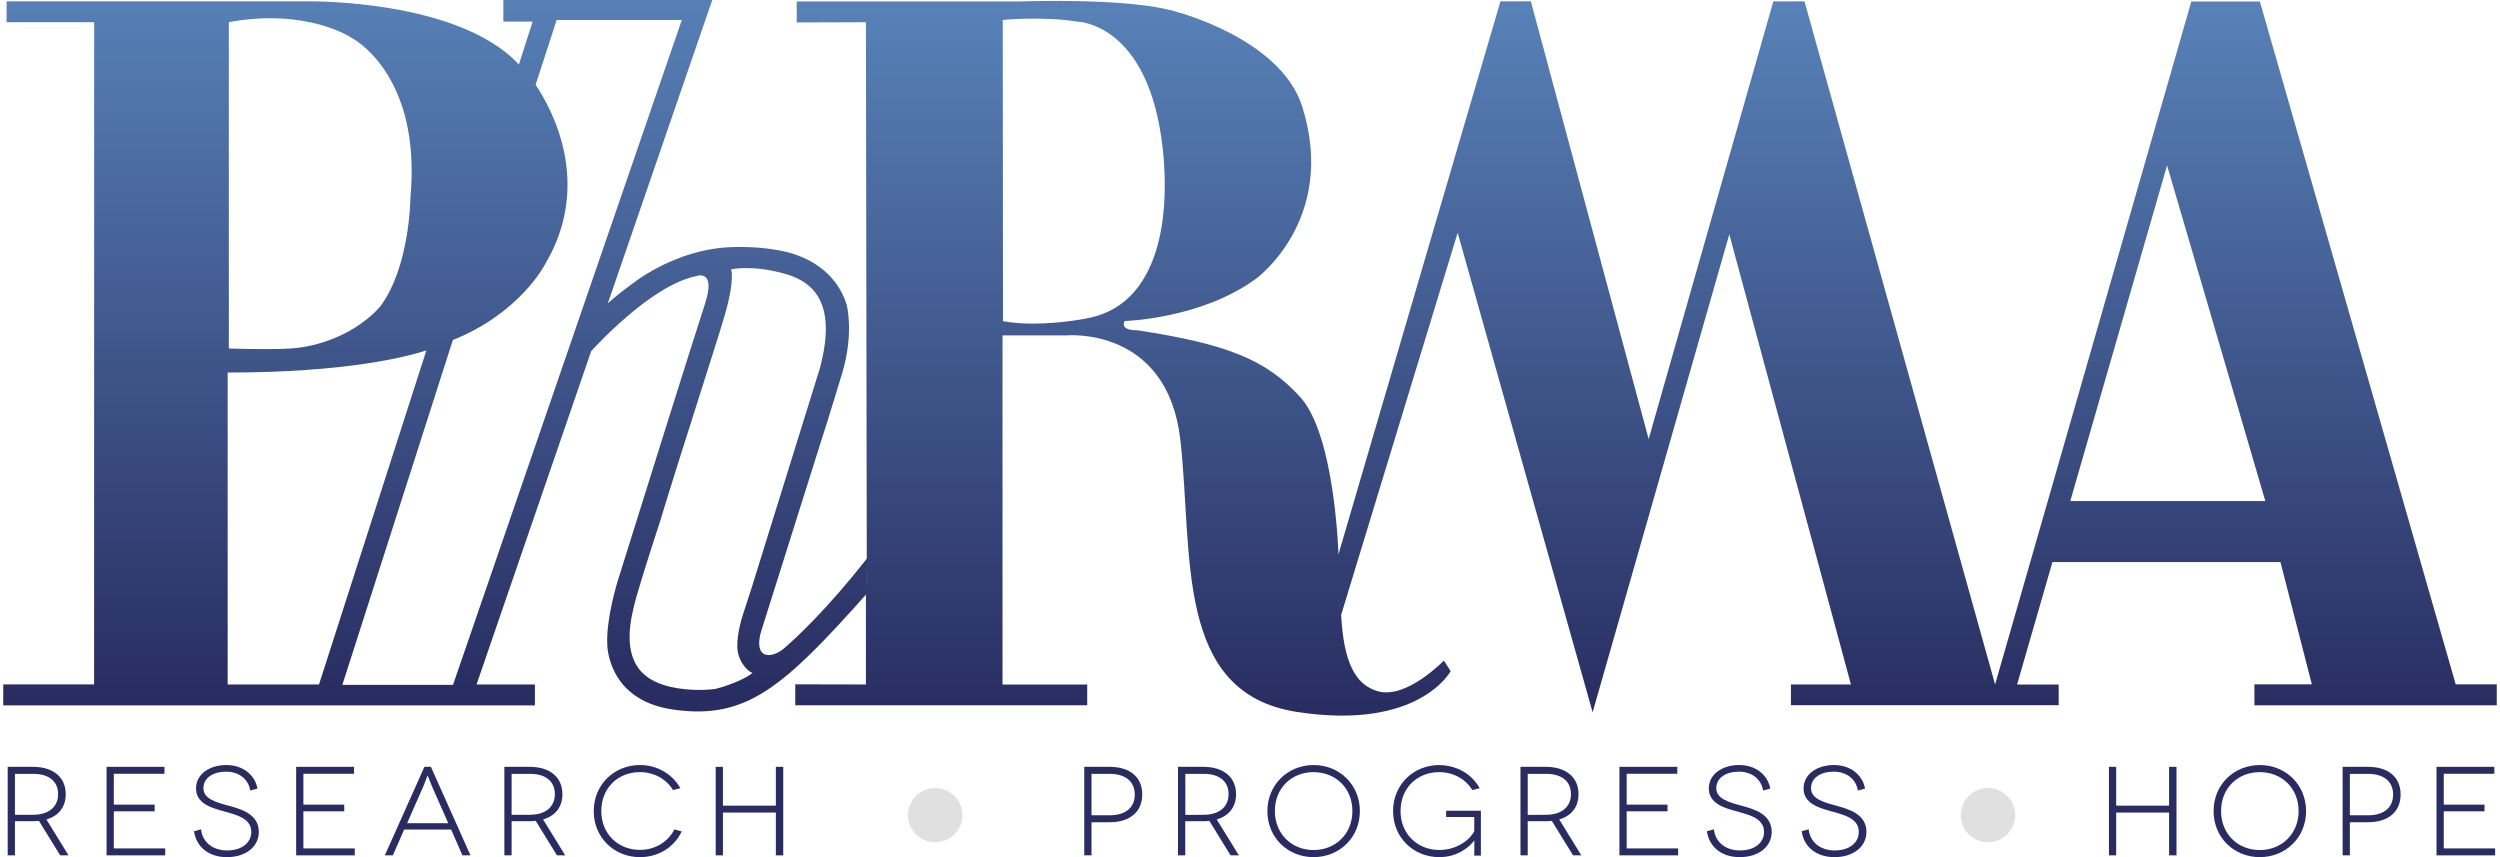
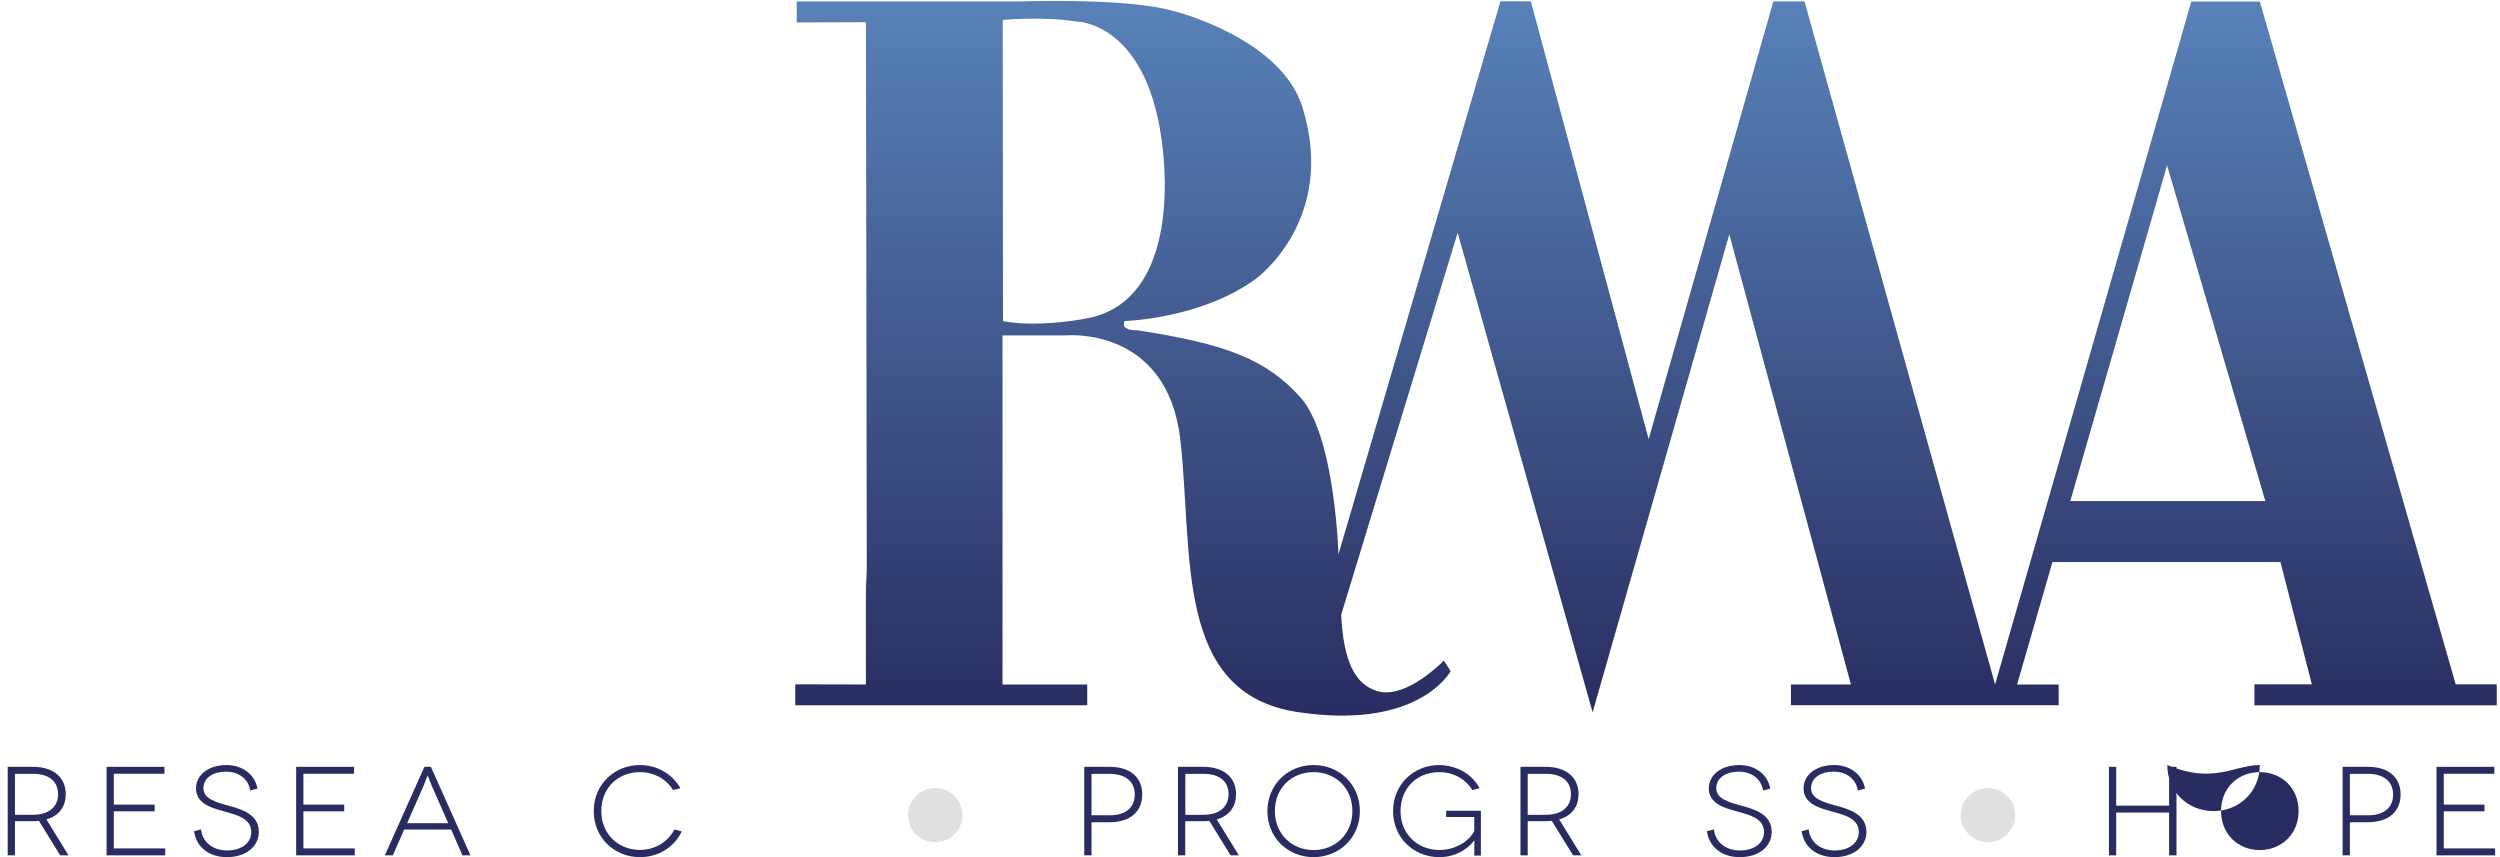
<svg xmlns="http://www.w3.org/2000/svg" xmlns:xlink="http://www.w3.org/1999/xlink" version="1.1" id="Ebene_1" x="0px" y="0px" viewBox="0 0 32 11" style="enable-background:new 0 0 32 11;" xml:space="preserve" width="140" height="48">
  <style type="text/css">
	.st0{clip-path:url(#SVGID_2_);fill:url(#SVGID_3_);}
	.st1{clip-path:url(#SVGID_5_);fill:url(#SVGID_6_);}
	.st2{fill:#282C60;}
	.st3{fill:#E1E0E0;}
</style>
  <g>
    <g>
      <defs>
-         <path id="SVGID_1_" d="M2.88,4.781c1.533,0,2.311-0.206,2.55-0.284L4.052,8.784H2.88V4.781z M8.219,8.65     C7.941,8.396,8.046,7.944,8.126,7.658C8.216,7.339,8.424,6.707,8.424,6.707     c0.304-0.999,0.743-2.337,0.84-2.679C9.394,3.575,9.34,3.457,9.34,3.457s0.261-0.063,0.687,0.055     c0.417,0.116,0.659,0.424,0.457,1.201L9.597,7.567L9.493,7.886C9.44,8.051,9.394,8.283,9.438,8.412     c0.061,0.183,0.178,0.225,0.178,0.225C9.477,8.742,9.229,8.82,9.152,8.838C9.123,8.845,9.04,8.854,8.932,8.854     C8.716,8.854,8.4,8.817,8.219,8.65 M5.77,4.364C6.639,4.014,6.953,3.392,6.953,3.392     c0.612-1.029,0.093-1.986-0.121-2.304l0.27-0.831h1.606L5.772,8.789H4.352L5.77,4.364z M2.895,4.472V0.284     c1.002-0.183,1.568,0.197,1.568,0.197s0.912,0.454,0.762,2.063c0,0-0.005,0.864-0.38,1.38     c0,0-0.343,0.445-1.064,0.54C3.687,4.476,3.525,4.48,3.366,4.48C3.128,4.48,2.895,4.472,2.895,4.472 M6.418,0     v0.277h0.376L6.617,0.828C5.843-0.011,3.914,0.017,3.914,0.017H0.043v0.268h1.124L1.166,8.783H0v0.27h4.041     h2.782V8.784H6.074l1.471-4.277c0,0,0.762-0.855,1.36-0.966c0,0,0.245-0.085,0.101,0.357     c-0.169,0.515-0.826,2.623-1.122,3.563c0,0-0.15,0.483-0.132,0.812c0,0-0.003,0.709,0.838,0.832     c0.941,0.139,1.417-0.28,2.487-1.48l0.011-0.462c-0.52,0.66-0.901,1.013-1.06,1.151     C9.882,8.44,9.781,8.401,9.781,8.401C9.639,8.353,9.73,8.091,9.73,8.091     c0.096-0.311,0.509-1.61,0.771-2.446c0,0,0.119-0.367,0.266-0.859c0.154-0.514,0.057-0.876,0.057-0.876     c-0.126-0.404-0.475-0.621-0.845-0.693c-0.249-0.049-0.52-0.055-0.714-0.041C8.64,3.219,8.14,3.592,8.14,3.592     C7.823,3.822,7.758,3.895,7.758,3.895L9.099,0H6.418z" />
-       </defs>
+         </defs>
      <clipPath id="SVGID_2_">
        <use xlink:href="#SVGID_1_" style="overflow:visible;" />
      </clipPath>
      <linearGradient id="SVGID_3_" gradientUnits="userSpaceOnUse" x1="-273.545" y1="391.936" x2="-273.122" y2="391.936" gradientTransform="matrix(-9.000000e-07 -21.59 -21.59 9.000000e-07 8467.589 -5896.819)">
        <stop offset="0" style="stop-color:#282C60" />
        <stop offset="1" style="stop-color:#5781B7" />
      </linearGradient>
      <rect x="0" y="-0.011" class="st0" width="11.087" height="9.255" />
    </g>
    <g>
      <defs>
        <path id="SVGID_4_" d="M27.769,2.122l1.261,4.308h-2.503L27.769,2.122z M12.83,4.122l-0.003-3.866     c0,0,0.51-0.05,0.952,0.021c0,0,0.93,0.007,1.103,1.649c0.014,0.132,0.023,0.274,0.024,0.427     c0.006,0.812-0.24,1.58-0.977,1.728c0,0-0.334,0.072-0.71,0.072C13.091,4.153,12.957,4.145,12.83,4.122      M13.042,0.019h-2.859v0.269l0.888-0.003l0.011,7.03l-0.011,0.228v1.241l-0.908-0.002v0.269h3.748V8.785h-1.087     V4.304h0.825c0,0,1.294-0.119,1.458,1.347c0.164,1.466-0.079,3.24,1.492,3.485     c1.571,0.244,1.976-0.523,1.976-0.523L18.488,8.477c0,0-0.482,0.502-0.851,0.393     c-0.297-0.087-0.437-0.393-0.467-0.98l1.495-4.903l1.732,6.154l1.754-6.134l1.561,5.777h-0.77v0.266h3.436V8.785     h-0.534l0.454-1.572h2.926l0.403,1.569h-0.737v0.27H32V8.782h-0.527l-2.513-8.762h-0.88l-2.518,8.764     l-2.446-8.766h-0.4l-1.6,5.617l-1.512-5.618h-0.39l-2.079,7.098c0,0-0.043-1.522-0.487-2.015     c-0.44-0.488-0.949-0.686-2.096-0.862c0,0-0.223,0.011-0.161-0.118c0,0,0.983-0.027,1.686-0.543     c0,0,1.047-0.757,0.595-2.204c-0.276-0.886-1.642-1.229-1.642-1.229c-0.389-0.111-1.058-0.132-1.511-0.132     C13.239,0.011,13.042,0.019,13.042,0.019" />
      </defs>
      <clipPath id="SVGID_5_">
        <use xlink:href="#SVGID_4_" style="overflow:visible;" />
      </clipPath>
      <linearGradient id="SVGID_6_" gradientUnits="userSpaceOnUse" x1="-273.613" y1="392.951" x2="-273.19" y2="392.951" gradientTransform="matrix(-9.000000e-07 -21.69 -21.69 9.000000e-07 8544.119 -5925.422)">
        <stop offset="0" style="stop-color:#282C60" />
        <stop offset="1" style="stop-color:#5781B7" />
      </linearGradient>
      <rect x="10.164" y="0.011" class="st1" width="21.836" height="9.369" />
    </g>
    <path class="st2" d="M0.731,10.977l-0.273-0.443c-0.025,0.003-0.051,0.005-0.077,0.005H0.15v0.438H0.057v-1.136h0.325   c0.262,0,0.42,0.135,0.42,0.351c0,0.165-0.091,0.279-0.248,0.324l0.284,0.461H0.731z M0.386,10.456   c0.207,0,0.318-0.109,0.318-0.264c0-0.168-0.122-0.261-0.318-0.261H0.15v0.526H0.386z" />
    <polygon class="st2" points="2.079,10.888 2.079,10.977 1.326,10.977 1.326,9.841 2.069,9.841 2.069,9.93 1.419,9.93    1.419,10.326 1.943,10.326 1.943,10.412 1.419,10.412 1.419,10.888  " />
    <path class="st2" d="M3.17,10.145c-0.025-0.151-0.15-0.242-0.31-0.242c-0.168,0-0.291,0.08-0.291,0.213   c0,0.138,0.17,0.182,0.325,0.224c0.159,0.044,0.386,0.107,0.386,0.336c0,0.186-0.163,0.324-0.41,0.324   c-0.247,0-0.397-0.146-0.421-0.333l0.09-0.024c0.013,0.146,0.131,0.271,0.335,0.271   c0.19,0,0.309-0.101,0.309-0.237c0-0.188-0.216-0.224-0.376-0.272c-0.131-0.037-0.333-0.092-0.333-0.287   c0-0.177,0.165-0.3,0.39-0.3c0.204,0,0.364,0.119,0.399,0.302L3.17,10.145z" />
    <polygon class="st2" points="4.511,10.888 4.511,10.977 3.759,10.977 3.759,9.841 4.502,9.841 4.502,9.93 3.852,9.93    3.852,10.326 4.376,10.326 4.376,10.412 3.852,10.412 3.852,10.888  " />
    <path class="st2" d="M5.748,10.646H5.145l-0.145,0.331h-0.103l0.508-1.136h0.083l0.508,1.136h-0.103L5.748,10.646z    M5.71,10.563l-0.211-0.479C5.475,10.026,5.449,9.953,5.447,9.953H5.446c-0.002,0-0.028,0.073-0.052,0.132   l-0.211,0.479H5.71z" />
-     <path class="st2" d="M7.106,10.977l-0.273-0.443c-0.025,0.003-0.051,0.005-0.077,0.005H6.524v0.438H6.431v-1.136h0.325   c0.262,0,0.42,0.135,0.42,0.351c0,0.165-0.091,0.279-0.248,0.324l0.284,0.461H7.106z M6.761,10.456   c0.207,0,0.318-0.109,0.318-0.264c0-0.168-0.122-0.261-0.318-0.261H6.524v0.526H6.761z" />
    <path class="st2" d="M8.595,10.139C8.51,9.997,8.35,9.909,8.171,9.909c-0.281,0-0.496,0.201-0.496,0.5   c0,0.296,0.219,0.498,0.496,0.498c0.195,0,0.361-0.104,0.443-0.263l0.093,0.026   c-0.095,0.201-0.297,0.33-0.536,0.33c-0.328,0-0.593-0.248-0.593-0.591c0-0.342,0.265-0.591,0.593-0.591   c0.224,0,0.417,0.117,0.519,0.297L8.595,10.139z" />
-     <polygon class="st2" points="10.01,9.841 10.01,10.977 9.915,10.977 9.915,10.428 9.236,10.428 9.236,10.977    9.143,10.977 9.143,9.841 9.236,9.841 9.236,10.339 9.915,10.339 9.915,9.841  " />
    <path class="st2" d="M14.198,9.841c0.263,0,0.419,0.133,0.419,0.355c0,0.221-0.157,0.356-0.419,0.356h-0.232v0.425   h-0.093V9.841H14.198z M14.198,10.463c0.209,0,0.323-0.102,0.323-0.266c0-0.173-0.126-0.266-0.323-0.266h-0.232   v0.532H14.198z" />
    <path class="st2" d="M15.751,10.977l-0.273-0.443c-0.025,0.003-0.051,0.005-0.077,0.005h-0.232v0.438h-0.093v-1.136   h0.325c0.261,0,0.42,0.135,0.42,0.351c0,0.165-0.091,0.279-0.248,0.324l0.284,0.461H15.751z M15.407,10.456   c0.207,0,0.318-0.109,0.318-0.264c0-0.168-0.122-0.261-0.318-0.261h-0.237v0.526H15.407z" />
    <path class="st2" d="M16.816,9.818c0.329,0,0.594,0.249,0.594,0.591c0,0.343-0.266,0.591-0.594,0.591   c-0.328,0-0.593-0.248-0.593-0.591C16.224,10.067,16.488,9.818,16.816,9.818 M16.816,10.909   c0.278,0,0.498-0.205,0.498-0.5c0-0.299-0.22-0.5-0.498-0.5c-0.279,0-0.497,0.201-0.497,0.5   C16.32,10.704,16.537,10.909,16.816,10.909" />
    <path class="st2" d="M18.878,10.787C18.828,10.852,18.681,11,18.429,11c-0.328,0-0.593-0.249-0.593-0.591   c0-0.343,0.265-0.591,0.593-0.591c0.24,0.006,0.42,0.122,0.519,0.297l-0.095,0.024   c-0.085-0.142-0.245-0.23-0.425-0.23c-0.281,0-0.496,0.201-0.496,0.5c0,0.295,0.219,0.499,0.498,0.499   c0.235,0,0.402-0.142,0.448-0.243v-0.18h-0.361v-0.081h0.446v0.576h-0.085c0-0.151,0.002-0.192,0.002-0.193   H18.878z" />
    <path class="st2" d="M20.146,10.977l-0.273-0.443c-0.025,0.003-0.051,0.005-0.077,0.005h-0.232v0.438h-0.093v-1.136   h0.325c0.261,0,0.42,0.135,0.42,0.351c0,0.165-0.091,0.279-0.248,0.324l0.284,0.461H20.146z M19.801,10.456   c0.207,0,0.318-0.109,0.318-0.264c0-0.168-0.122-0.261-0.318-0.261h-0.237v0.526H19.801z" />
-     <polygon class="st2" points="21.494,10.888 21.494,10.977 20.741,10.977 20.741,9.841 21.484,9.841 21.484,9.93    20.834,9.93 20.834,10.326 21.358,10.326 21.358,10.412 20.834,10.412 20.834,10.888  " />
    <path class="st2" d="M22.585,10.145c-0.025-0.151-0.15-0.242-0.31-0.242c-0.169,0-0.291,0.08-0.291,0.213   c0,0.138,0.17,0.182,0.325,0.224c0.159,0.044,0.386,0.107,0.386,0.336c0,0.186-0.163,0.324-0.41,0.324   c-0.247,0-0.397-0.146-0.421-0.333l0.09-0.024c0.013,0.146,0.131,0.271,0.335,0.271   c0.189,0,0.308-0.101,0.308-0.237c0-0.188-0.216-0.224-0.376-0.272c-0.131-0.037-0.333-0.092-0.333-0.287   c0-0.177,0.165-0.3,0.391-0.3c0.204,0,0.364,0.119,0.398,0.302L22.585,10.145z" />
    <path class="st2" d="M23.801,10.145c-0.025-0.151-0.15-0.242-0.31-0.242c-0.169,0-0.291,0.08-0.291,0.213   c0,0.138,0.17,0.182,0.325,0.224c0.158,0.044,0.386,0.107,0.386,0.336c0,0.186-0.163,0.324-0.41,0.324   c-0.247,0-0.397-0.146-0.421-0.333l0.09-0.024c0.013,0.146,0.131,0.271,0.335,0.271   c0.189,0,0.308-0.101,0.308-0.237c0-0.188-0.216-0.224-0.376-0.272c-0.131-0.037-0.333-0.092-0.333-0.287   c0-0.177,0.165-0.3,0.391-0.3c0.204,0,0.364,0.119,0.398,0.302L23.801,10.145z" />
    <polygon class="st2" points="27.89,9.841 27.89,10.977 27.795,10.977 27.795,10.428 27.116,10.428 27.116,10.977    27.023,10.977 27.023,9.841 27.116,9.841 27.116,10.339 27.795,10.339 27.795,9.841  " />
-     <path class="st2" d="M28.959,9.818c0.329,0,0.594,0.249,0.594,0.591c0,0.343-0.266,0.591-0.594,0.591   c-0.328,0-0.593-0.248-0.593-0.591C28.366,10.067,28.63,9.818,28.959,9.818 M28.959,10.909   c0.278,0,0.498-0.205,0.498-0.5c0-0.299-0.22-0.5-0.498-0.5c-0.279,0-0.497,0.201-0.497,0.5   C28.462,10.704,28.679,10.909,28.959,10.909" />
+     <path class="st2" d="M28.959,9.818c0,0.343-0.266,0.591-0.594,0.591   c-0.328,0-0.593-0.248-0.593-0.591C28.366,10.067,28.63,9.818,28.959,9.818 M28.959,10.909   c0.278,0,0.498-0.205,0.498-0.5c0-0.299-0.22-0.5-0.498-0.5c-0.279,0-0.497,0.201-0.497,0.5   C28.462,10.704,28.679,10.909,28.959,10.909" />
    <path class="st2" d="M30.347,9.841c0.263,0,0.419,0.133,0.419,0.355c0,0.221-0.157,0.356-0.419,0.356h-0.232v0.425   h-0.093V9.841H30.347z M30.347,10.463c0.209,0,0.323-0.102,0.323-0.266c0-0.173-0.126-0.266-0.323-0.266h-0.232   v0.532H30.347z" />
    <polygon class="st2" points="31.979,10.888 31.979,10.977 31.227,10.977 31.227,9.841 31.969,9.841 31.969,9.93    31.32,9.93 31.32,10.326 31.843,10.326 31.843,10.412 31.32,10.412 31.32,10.888  " />
    <path class="st3" d="M12.31,10.461c0,0.192-0.157,0.348-0.35,0.348c-0.193,0-0.349-0.156-0.349-0.348   c0-0.192,0.156-0.348,0.349-0.348C12.153,10.113,12.31,10.269,12.31,10.461" />
    <path class="st3" d="M25.82,10.461c0,0.192-0.157,0.348-0.35,0.348c-0.193,0-0.349-0.156-0.349-0.348   c0-0.192,0.156-0.348,0.349-0.348C25.664,10.113,25.82,10.269,25.82,10.461" />
  </g>
</svg>